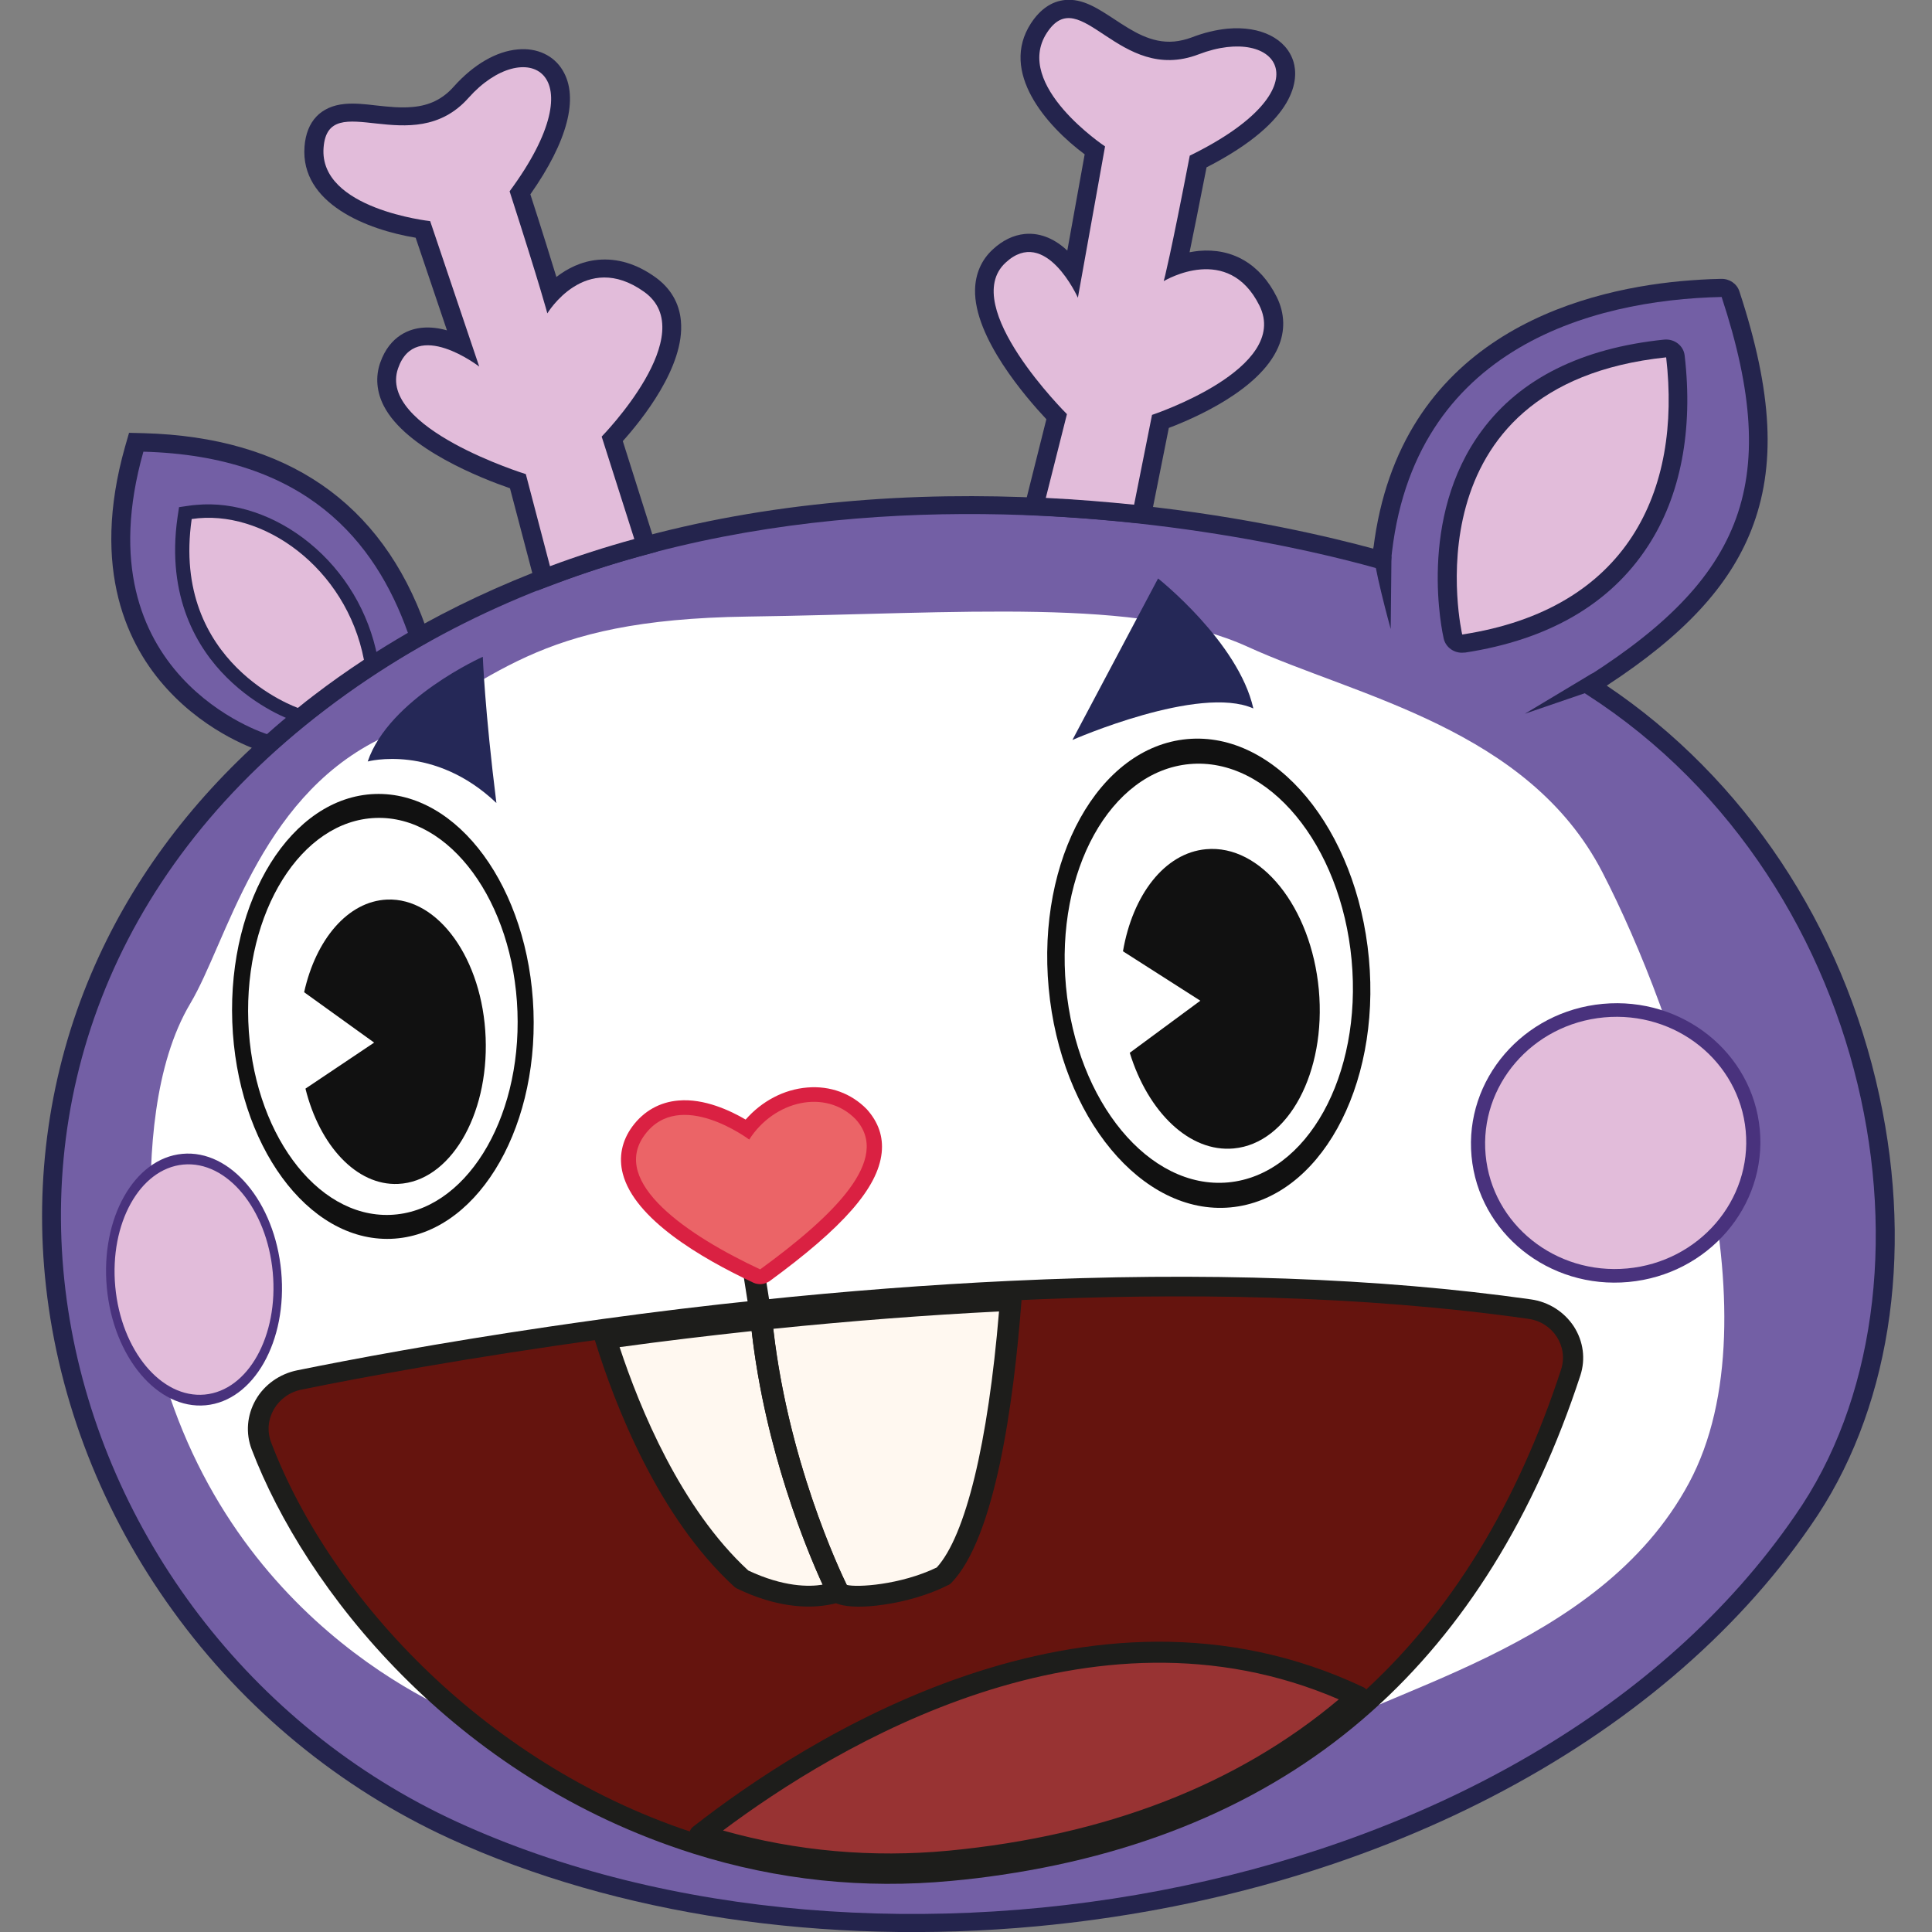
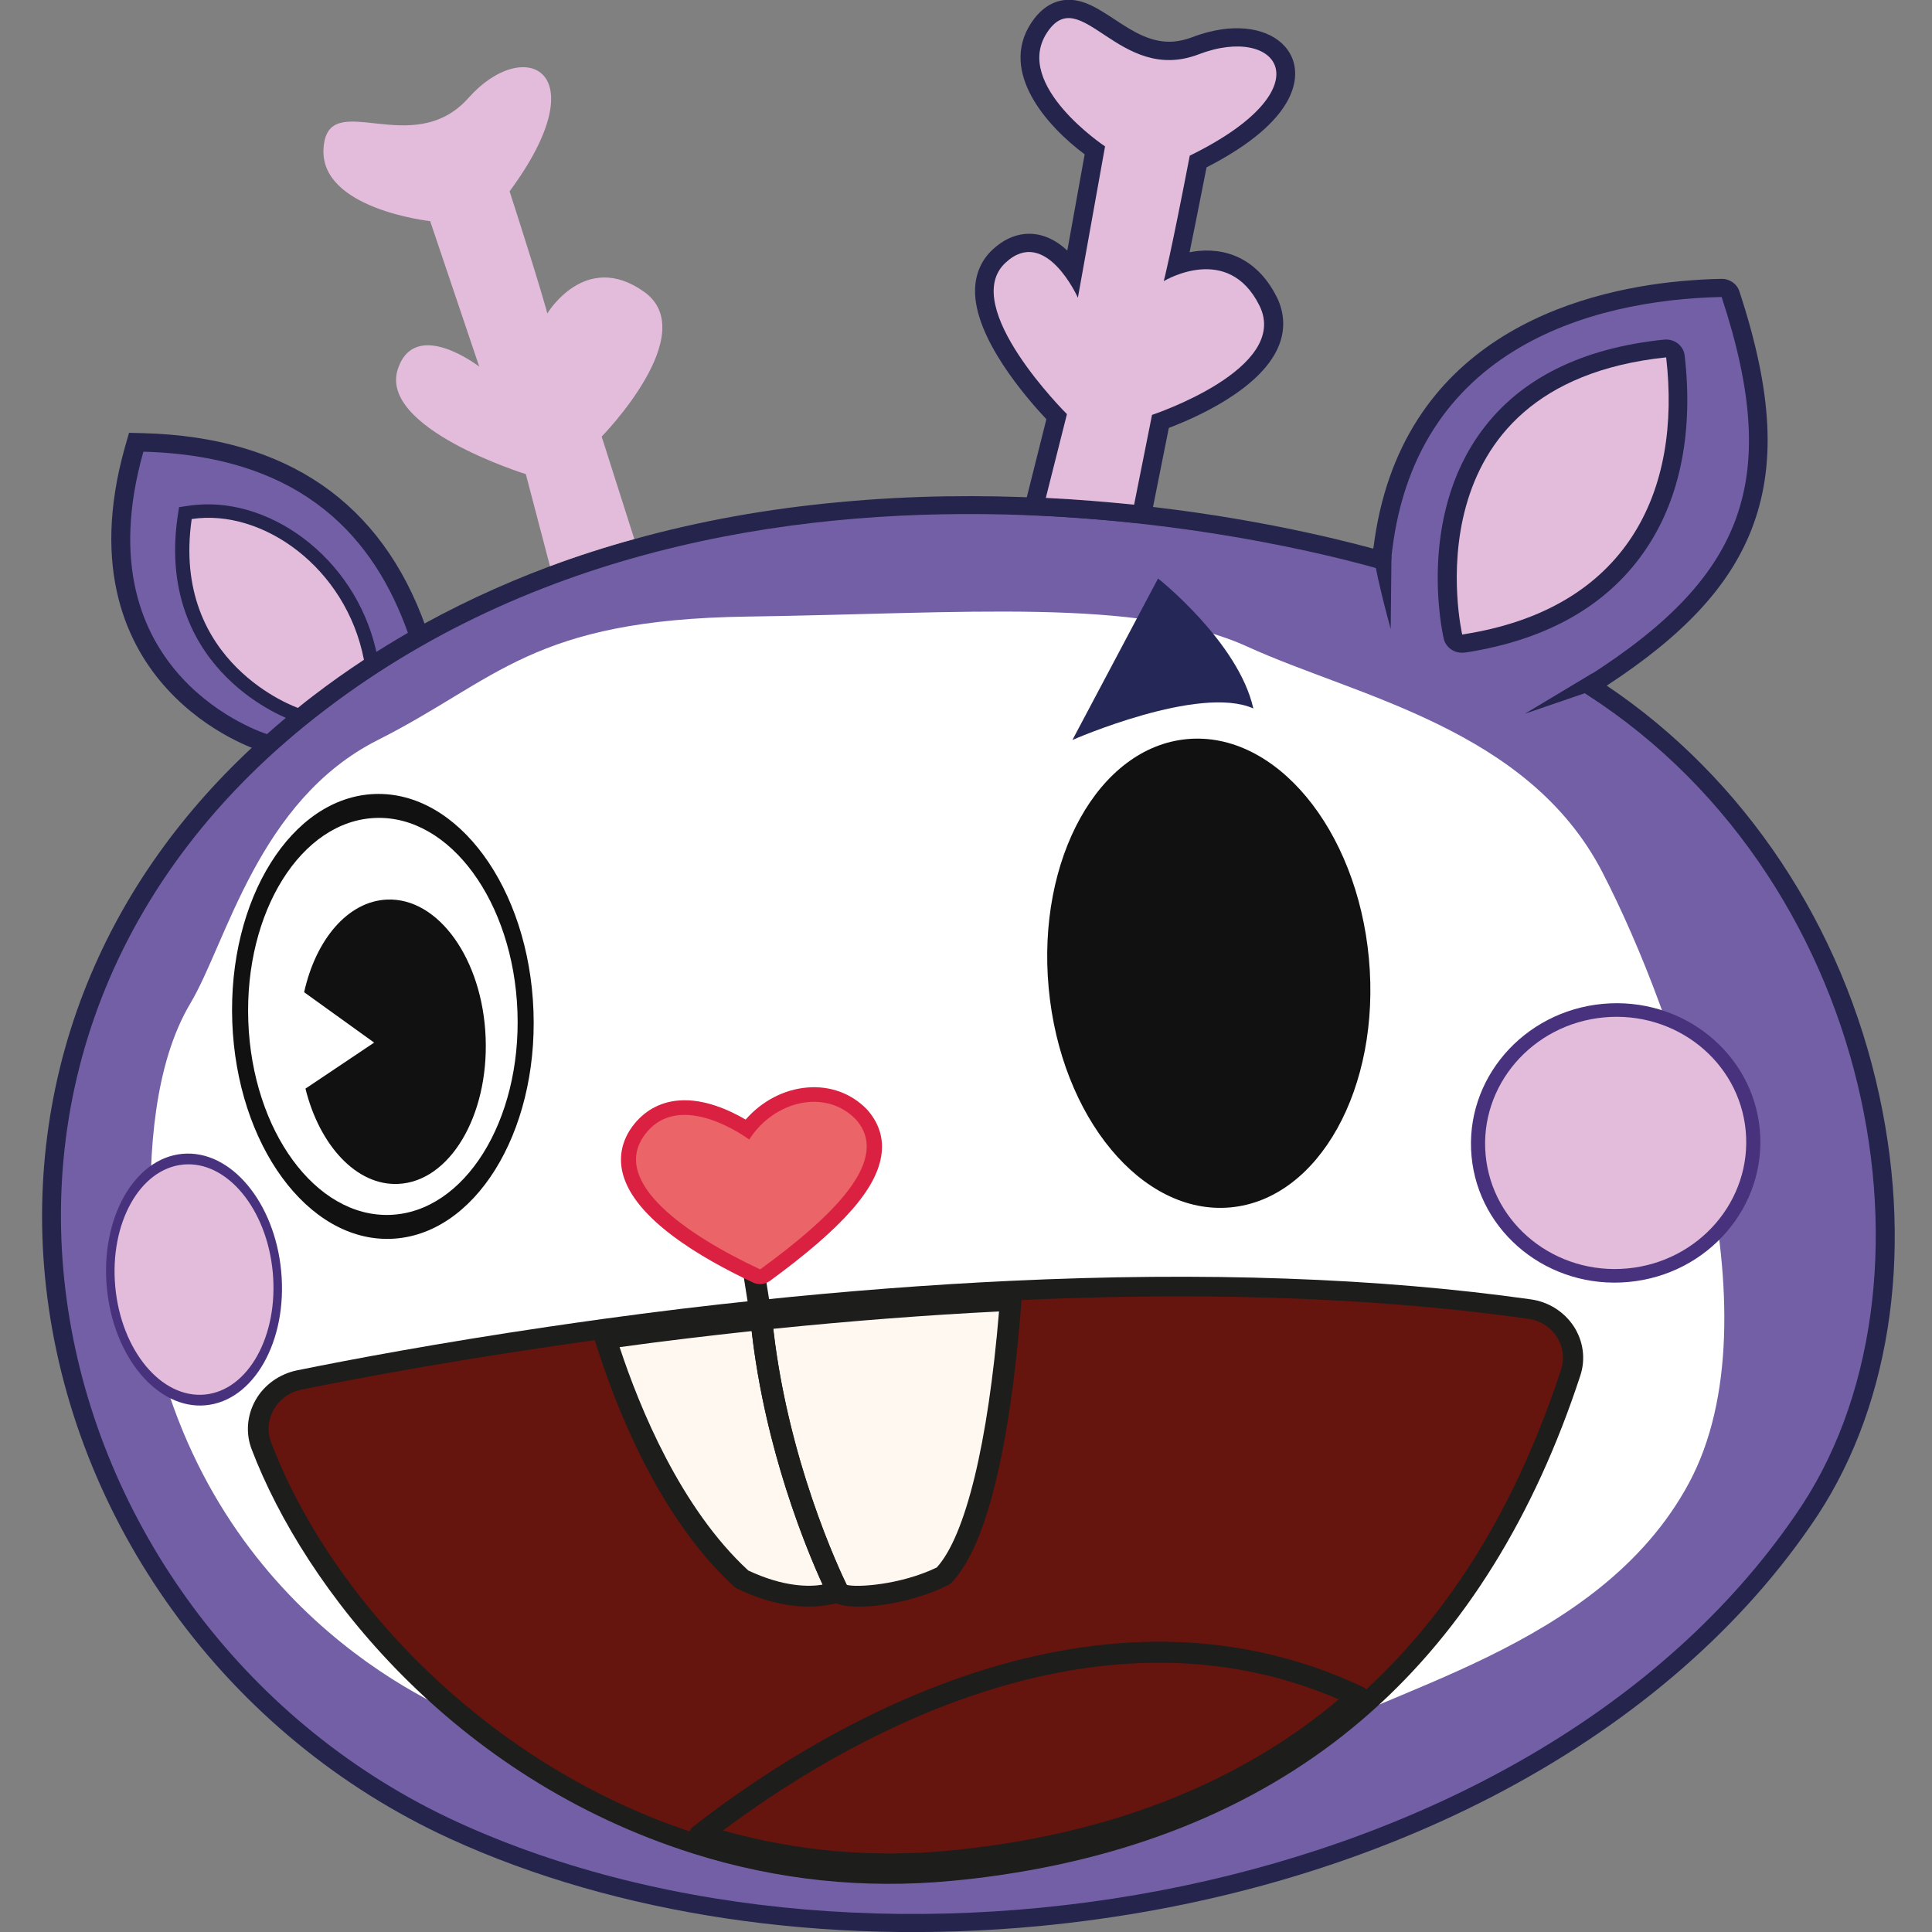
<svg xmlns="http://www.w3.org/2000/svg" version="1.1" id="Слой_1" x="0px" y="0px" viewBox="0 0 1024 1024" style="enable-background:new 0 0 1024 1024;" xml:space="preserve">
  <rect x="0" y="0" width="1024" height="1024" fill="#808080" stroke="none" />
  <style type="text/css">
	.st0{fill:#24244D;}
	.st1{fill:#735FA5;}
	.st2{fill:#FFFFFF;}
	.st3{fill:#111111;}
	.st4{fill:#252857;}
	.st5{fill:#1D1D1B;}
	.st6{fill:#65140E;}
	.st7{fill:#983333;}
	.st8{fill:#FFF8F0;}
	.st9{fill:#DA2142;}
	.st10{fill:#EB6467;}
	.st11{fill:#49327D;}
	.st12{fill:#E2BCDA;}
</style>
  <g>
    <path class="st0" d="M959.7,808.6c-80.1,116.5-233.6,195.9-410.4,212.4c0,0,0,0,0,0c-112.2,10.4-222.7-6.1-310.9-46.5   c-58.2-26.7-109-68.4-146.8-120.8C54.4,802.3,31.2,743,24.4,682c-6.4-56.8,1.9-114.1,23.9-165.8c20.2-47.6,51.5-90.3,93.1-127.1   c8-7,16.3-13.9,25-20.5c15.8-12,32.4-23.1,49.7-33.1c23.7-13.7,48.8-25.4,75.2-35.3c14.5-5.4,29.4-10.2,44.7-14.4   c34.5-9.6,71-16.2,109.4-19.7c38.3-3.6,75.1-3.8,109-2.1c16.4,0.8,32,2.1,46.8,3.6c60.1,6.3,106,17.6,126.7,23.2   c13.6-111.1,107.2-136.6,163.1-141.8c7-0.6,14.2-1.1,21.3-1.2c4.4-0.1,8.3,2.6,9.6,6.6c17.7,53.8,19.6,92.8,6.3,126.6   c-11.8,29.8-35.6,55.6-76.6,82.4c72.8,48.9,125.1,127.2,144.5,217.4C1014.6,666.1,1001.3,749.1,959.7,808.6z" />
    <path class="st1" d="M736.8,303.3c0,0-330.6-105.1-564.2,72.7S21.2,864.4,242.6,965.8s567.6,42.9,708.8-162.5   c84.6-120.9,43-342.6-117.8-439.8c89.5-54.6,112-105.5,78.9-206.1C843.5,158.9,744.6,184.8,736.8,303.3z" />
    <path class="st2" d="M80,649.2c-1.2-37.7,1.6-85,20.9-117.4s35.9-107.6,99.4-139.6s81.4-63.8,195.8-65.4s207.6-10.3,265.2,16   c57.6,26.3,148.7,43.4,188,119.5s93.8,234.5,45.9,323.7S728.7,895.8,684.7,926.5c-44.1,30.7-429.8-13-429.8-13   S131.6,873.5,87.8,733.4C76.9,684.2,80.7,669,80,649.2z" />
    <g>
      <g>
        <ellipse transform="matrix(0.996 -9.244907e-02 9.244907e-02 0.996 -44.93 61.419)" class="st3" cx="640.5" cy="515.7" rx="85.2" ry="124.6" />
-         <ellipse transform="matrix(0.996 -9.244907e-02 9.244907e-02 0.996 -44.93 61.419)" class="st2" cx="640.5" cy="515.7" rx="76" ry="111.3" />
        <path class="st3" d="M598.8,558c9.7,31.5,31.7,52.9,55.1,50.7c29-2.7,49.1-40.4,45.1-84.2c-4.1-43.8-30.8-77.1-59.8-74.4     c-22,2-38.9,24.3-44,54.1l41,26.2L598.8,558z" />
      </g>
      <g>
        <ellipse transform="matrix(0.999 -3.645211e-02 3.645211e-02 0.999 -19.511 7.759)" class="st3" cx="203" cy="538.9" rx="79.9" ry="118" />
        <ellipse transform="matrix(0.999 -3.645211e-02 3.645211e-02 0.999 -19.511 7.759)" class="st2" cx="203" cy="538.9" rx="71.4" ry="105.3" />
        <path class="st3" d="M161.9,577c7.5,30.2,27.1,51.5,49.1,50.5c27.3-1.2,48-35.9,46.4-77.5c-1.6-41.6-25.1-74.4-52.3-73.2     c-20.7,0.9-37.7,21.1-43.9,49.1l37.1,26.7L161.9,577z" />
      </g>
      <path class="st4" d="M568.4,392.2c0,0,67.2-29.5,95.9-16.7c-7.9-35.2-50.5-68.9-50.5-68.9L568.4,392.2z" />
-       <path class="st4" d="M194.9,403.6c0,0,35.1-9.5,68.2,22c-6.2-49.6-7.2-77.5-7.2-77.5S206.2,370.3,194.9,403.6z" />
      <g>
        <g>
          <path class="st5" d="M530.9,993.7c-8.7,1.3-17.6,2.4-26.6,3.2c-46.3,4.4-92.2-0.4-136.7-14.4      c-127.9-40.3-206.1-140.7-234.2-214.3c-3.3-8.6-2.5-18.1,2.1-26.2c4.6-8.1,12.7-13.8,22-15.7c28.6-5.8,74.9-14.5,133.2-23.1      c9.3-1.4,18.9-2.7,28.7-4.1c27.6-3.8,55.5-7.2,82.9-10c45.9-4.8,90.6-8.2,132.8-10.2c103-4.9,195.9-1.6,276.3,9.8      c9.4,1.3,17.7,6.6,22.8,14.4c5,7.8,6.3,17.2,3.4,26c-24.4,74.5-61.6,134.4-110.6,178C675.7,952.9,609.6,982.1,530.9,993.7z" />
          <path class="st6" d="M827.4,725.9c-22.8,69.7-57.6,128.9-107.5,173.4c-53.4,47.6-124.3,78.4-216.6,87.2      c-47,4.5-91.5-1.1-132.2-14c-111.8-35.2-195.7-124.8-227.4-208c-4.6-12.1,3.1-25.4,16.2-28c30.4-6.2,88.1-17,161.2-27      c25.8-3.5,53.5-6.9,82.5-10c41.7-4.4,86.3-8,132.2-10.2c90.2-4.3,185.5-2.9,274.2,9.7C823.1,700.8,831.4,713.6,827.4,725.9z" />
-           <path class="st7" d="M719.9,899.3c-53.4,47.6-124.3,78.4-216.6,87.2c-47,4.5-91.5-1.1-132.2-14      C434.4,922.9,578.6,832.4,719.9,899.3z" />
          <path class="st5" d="M529.8,988.8c-8.5,1.3-17.2,2.3-26,3.1c-45.5,4.4-90.8-0.4-134.6-14.2c-2-0.6-3.5-2.3-3.8-4.3      c-0.4-2,0.4-4,2.1-5.3c57.9-45.3,208.4-143.2,355-73.9c1.7,0.8,2.9,2.4,3.1,4.2c0.3,1.8-0.4,3.6-1.8,4.9      C672.9,948.6,607.8,977.3,529.8,988.8z M383.2,970.2c39,11,79.2,14.5,119.6,10.7c83.6-8,153.1-35,206.8-80.2      C578.1,844,443.4,925.1,383.2,970.2z" />
          <path class="st8" d="M444.1,843.5c0,0-19.2,8.7-50.8-6.4c-39.2-35.7-61.8-93.8-72.3-127.7c25.8-3.5,53.5-6.9,82.5-10      c7.6,77.2,38.1,139.2,40.4,143.8C444,843.3,444.1,843.4,444.1,843.5z" />
          <path class="st8" d="M535.7,689.2c-3.5,45.5-12.7,122.3-35.7,146c-22.3,11.1-53.5,13.2-56,8.2c0-0.1-0.1-0.2-0.2-0.3      c-2.3-4.6-32.8-66.6-40.4-143.8C445.3,695,489.9,691.4,535.7,689.2z" />
          <path class="st5" d="M437.3,850.9c-9.4,1.4-25.6,1.2-46.6-8.9c-0.5-0.2-1-0.6-1.4-0.9c-40.6-37-63.7-97.4-73.8-130.1      c-0.5-1.5-0.2-3.2,0.7-4.6c0.9-1.4,2.5-2.3,4.1-2.5c27.5-3.8,55.4-7.1,82.7-10c1.5-0.2,3,0.3,4.2,1.2c1.2,0.9,1.9,2.3,2.1,3.7      c7.3,74,36.2,134.5,39.8,141.8c0.8,1.3,1,2.8,0.6,4.3c-0.5,1.6-1.6,2.9-3.1,3.6C446.2,848.7,443,850.1,437.3,850.9z       M396.6,832.4c18.7,8.8,32.3,8.7,39.4,7.5c-8.2-17.9-30.4-70.9-37.6-134.4c-23.2,2.5-46.6,5.3-70,8.5      C339.1,746.4,360.8,799.4,396.6,832.4z" />
          <path class="st5" d="M468.4,850.5c-10,1.5-18.8,1.4-23.8-0.2c-2.7-0.9-4.6-2.3-5.6-4.3c-0.1-0.1-0.2-0.3-0.2-0.3      c-3.5-7-33.4-69.4-41-145.8c-0.3-3,2-5.7,5.1-6.1c45.8-4.8,90.4-8.2,132.5-10.2c1.6-0.1,3.2,0.5,4.4,1.7      c1.1,1.1,1.7,2.7,1.6,4.3c-4.2,55-14.1,125.6-37.2,149.4c-0.5,0.5-1,0.9-1.6,1.1C492.2,845.4,479.6,848.9,468.4,850.5z       M448.7,840c5.3,1.5,28.5,0.1,47.8-9.2c15.3-16.8,27.2-65.9,33-135.7c-38.2,1.9-78.4,5-119.7,9.2      C417.8,773.9,444.1,830.4,448.7,840z" />
          <path class="st5" d="M404.4,704.9c-3.1,0.5-6-1.6-6.5-4.6l-11.6-73.5c-0.5-3,1.7-5.9,4.8-6.3c0,0,0,0,0,0c3.1-0.5,6,1.6,6.5,4.6      l11.6,73.5C409.7,701.5,407.6,704.4,404.4,704.9C404.4,704.9,404.4,704.9,404.4,704.9z" />
          <g>
            <path class="st9" d="M403.6,680.6c-1.4,0.1-2.9-0.1-4.2-0.7c-28.2-13.2-63.1-33.9-69.3-57.8c-2.3-8.8-0.5-17.5,5.1-25.1       c6-8.1,14.5-12.9,24.4-13.7c13.7-1.2,27.6,5.4,35.6,10.1c8.6-9.8,20.3-16,32.7-17c12.1-1,23.3,3.1,31.5,11.5       c6.2,6.9,8.8,14.6,7.9,23.1c-2,18.6-20.4,39.5-59.5,68.1C406.5,679.9,405,680.5,403.6,680.6z" />
            <path class="st10" d="M397.1,604c0,0-36.8-27.7-55.4-2.5s22.7,53.3,61.2,71.3c39.1-28.5,69.8-58.4,50.6-79.6       C437.6,576.9,410.3,583.3,397.1,604z" />
          </g>
        </g>
      </g>
      <ellipse transform="matrix(0.996 -9.244907e-02 9.244907e-02 0.996 -52.324 81.74)" class="st11" cx="856.1" cy="605.6" rx="76.7" ry="74" />
      <ellipse transform="matrix(0.996 -9.244907e-02 9.244907e-02 0.996 -52.324 81.74)" class="st12" cx="856.1" cy="605.6" rx="69.2" ry="66.8" />
      <ellipse transform="matrix(0.996 -9.244907e-02 9.244907e-02 0.996 -62.236 12.409)" class="st11" cx="102.8" cy="678" rx="46.4" ry="66.9" />
      <ellipse transform="matrix(0.996 -9.244907e-02 9.244907e-02 0.996 -62.236 12.409)" class="st12" cx="102.8" cy="678" rx="41.9" ry="61.2" />
    </g>
    <path class="st0" d="M737.5,295.1l-0.4,38.3c0,0-10-36.2-9.1-42.7C728.9,284.2,737.5,295.1,737.5,295.1z" />
    <polygon class="st0" points="843.9,356.9 808.2,378.3 851.7,363.4  " />
    <path class="st0" d="M775.8,345.9c-4.9,0.5-9.5-2.7-10.6-7.4c-0.6-2.6-14.3-63.9,20.3-110.4c20.3-27.4,52.8-43.6,96.5-48.1   c0,0,0.1,0,0.1,0c5.4-0.5,10.2,3.2,10.8,8.4c4.6,39.5-2.1,74.5-19.5,101.1c-19.9,30.6-52.6,49.6-97,56.4   C776.3,345.8,776,345.9,775.8,345.9z" />
    <path class="st12" d="M775,336.3c87.8-13.4,116.3-76.2,108.1-146.9C744.3,204,775,336.3,775,336.3z" />
    <path class="st0" d="M138.3,398.1c-1.1-0.3-27.7-8.7-49.8-33c-20.4-22.3-40.8-62.7-22.2-128.4l2.1-7.3l7.9,0.2   c75.6,2.1,125.8,36.6,149.3,102.5l2.6,7.4l-7,4c-16.9,9.7-33.3,20.6-48.7,32.4c-8.4,6.4-16.6,13.1-24.4,20l-4.3,3.8L138.3,398.1z" />
    <path class="st1" d="M216.2,335.4c-7.9,4.6-15.6,9.3-23.2,14.3c-9.1,5.9-17.9,12.2-26.5,18.8c-2.9,2.2-5.7,4.4-8.5,6.7c0,0,0,0,0,0   c-5.7,4.5-11.1,9.1-16.5,13.9c0,0-99.2-30.6-65.5-149.7C162.2,241.7,198.9,286.9,216.2,335.4z" />
    <path class="st0" d="M156.9,382.5l-1.6-0.5c-0.8-0.3-18.7-6.5-35.2-23c-15.3-15.2-32.1-42.3-26-84.9l0.8-5.3l5.5-0.8   c1.2-0.2,2.5-0.3,3.7-0.4c20.1-1.9,41.9,5.5,59.8,20.1c18.7,15.2,31.6,36.8,36.2,60.7l0.1,0.3l0.4,4.6l-3.7,2.4   c-9,5.9-17.7,12.1-26.1,18.4c-2.9,2.2-5.7,4.4-8.3,6.5l-1.8,1.4L156.9,382.5z" />
    <path class="st12" d="M192.9,349.7L192.9,349.7c-9.1,6-17.9,12.2-26.5,18.8c-2.9,2.2-5.7,4.4-8.5,6.7c0,0,0,0,0,0   S90.5,352,101.6,275.1C139.1,269.4,183.5,300.9,192.9,349.7z" />
-     <path class="st0" d="M270.3,258.8c-15-5.2-55-20.8-66.8-43.5c-3.9-7.5-4.6-15.5-2-23c5.2-14.9,16.3-18.1,22.4-18.6   c4.3-0.4,8.8,0.2,13,1.4l-16.6-49.1c-25.5-4.2-61.2-18-58.9-48.3c1-13.4,8.6-21.4,21.3-22.6c5.2-0.5,10.8,0.1,16.7,0.8   c6.4,0.7,12.9,1.4,19.3,0.8c9.1-0.8,16.1-4.3,21.9-10.9C251,34.2,263,27.2,274.4,26.2c10.2-1,19.2,3.2,23.9,11.2   c8.6,14.4,2.5,37.6-17.2,65.6c6.6,20.4,10.9,34.4,13.8,43.8c5.7-4.4,13.1-8.3,22.1-9.1c10.2-0.9,20.4,2.1,30.3,9.2   c8,5.7,12.8,13.7,13.6,23.3c2.2,24.1-21,52.7-30.8,63.6l18.5,58.5l-9.8,2.7c-14.9,4.1-29.6,8.9-43.8,14.2l-10.4,3.9L270.3,258.8z" />
    <path class="st12" d="M318.9,231.4c0,0,53.6-54.7,22.4-76.8c-31.1-22.1-51.2,11.5-51.2,11.5s-3.4-13.2-20-64.7   c47.4-64.2,7.9-82.9-21.8-49.5c-29.8,33.5-74.4-6.1-76.8,26.4c-2.5,32.5,56.5,38.9,56.5,38.9l26,77.1c0,0-33.7-26-43,0.9   c-11.1,31.7,67.7,56.1,67.7,56.1l12.8,48.8c14.5-5.4,29.4-10.2,44.7-14.4L318.9,231.4z" />
    <path class="st0" d="M600.1,277c-15.5-1.6-31.1-2.8-46.3-3.6l-11.9-0.6l12.7-50.6c-10.7-11.4-38.4-43.3-37.8-68.7   c0.2-8.4,3.4-15.8,9.4-21.3c5.3-4.9,11-7.6,17-8.2c9-0.8,16.6,3.3,22.5,8.8l9.2-51c-20.4-15.2-45.2-43.6-28.5-69.4   c4.9-7.5,11-11.7,18.1-12.4c9.4-0.9,17.4,4.5,26,10.1c9.7,6.4,19.7,13,31.9,11.9c0,0,0,0,0,0c3-0.3,6.1-1,9.3-2.2   c6.5-2.5,12.8-4,18.9-4.6c17.6-1.6,31.3,5.3,35,17.6c2.5,8.5,2.8,30.8-46.1,55.9c-4.1,20.9-7,35.3-9,45c1.5-0.3,3.1-0.5,4.7-0.7   c18.1-1.7,32.8,7,41.5,24.4c4.3,8.7,4.6,18,0.7,26.8c-9.8,22.4-43.9,37.3-57.9,42.6l-10.2,51L600.1,277z" />
    <path class="st12" d="M630.6,82.5c72.8-35.6,47.1-70,4.7-53.7c-42.4,16.2-62.6-39-80.5-11.3c-17.9,27.7,30.9,60.1,30.9,60.1   l-14.4,80.2c0,0-17.1-38.3-38.3-18.6c-25.1,23.1,32.5,80.3,32.5,80.3l-11.2,44.4c16.4,0.8,32,2.1,46.8,3.6l9.5-47.6   c0,0,73.7-24.4,56.9-58c-16.5-33.1-49.6-13.5-50.7-12.9C617,148.5,620.5,134.9,630.6,82.5z" />
  </g>
</svg>